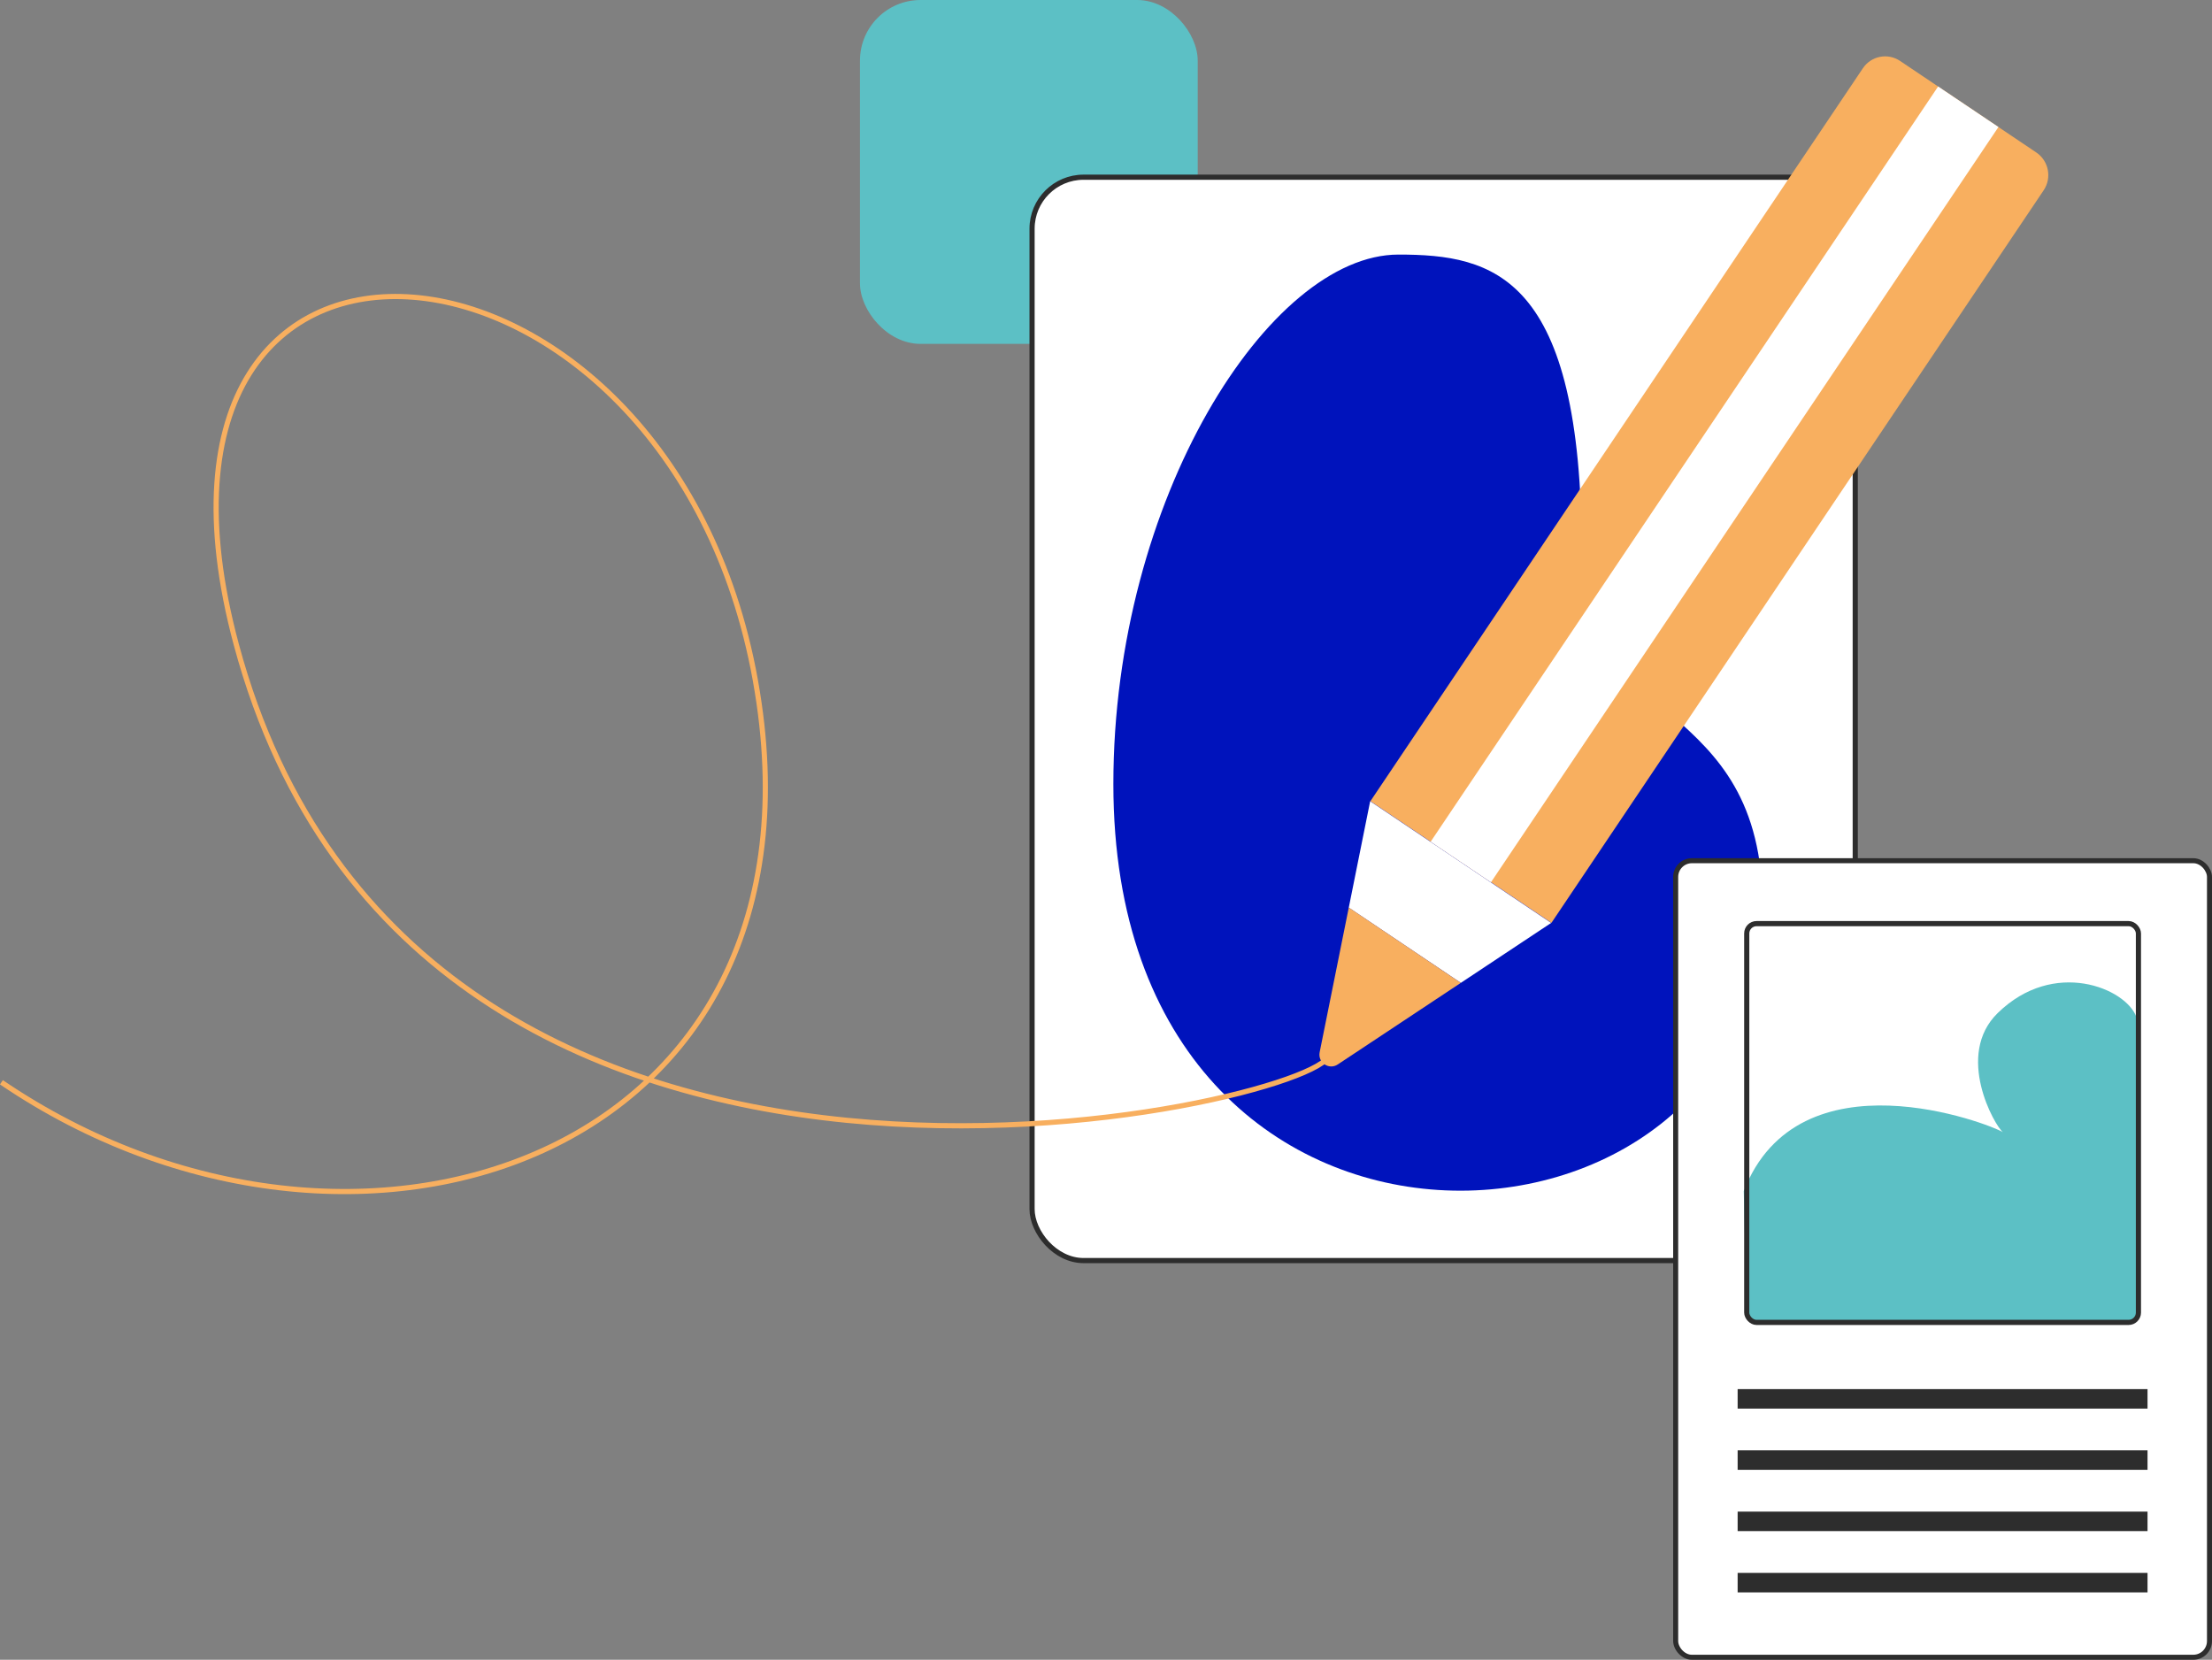
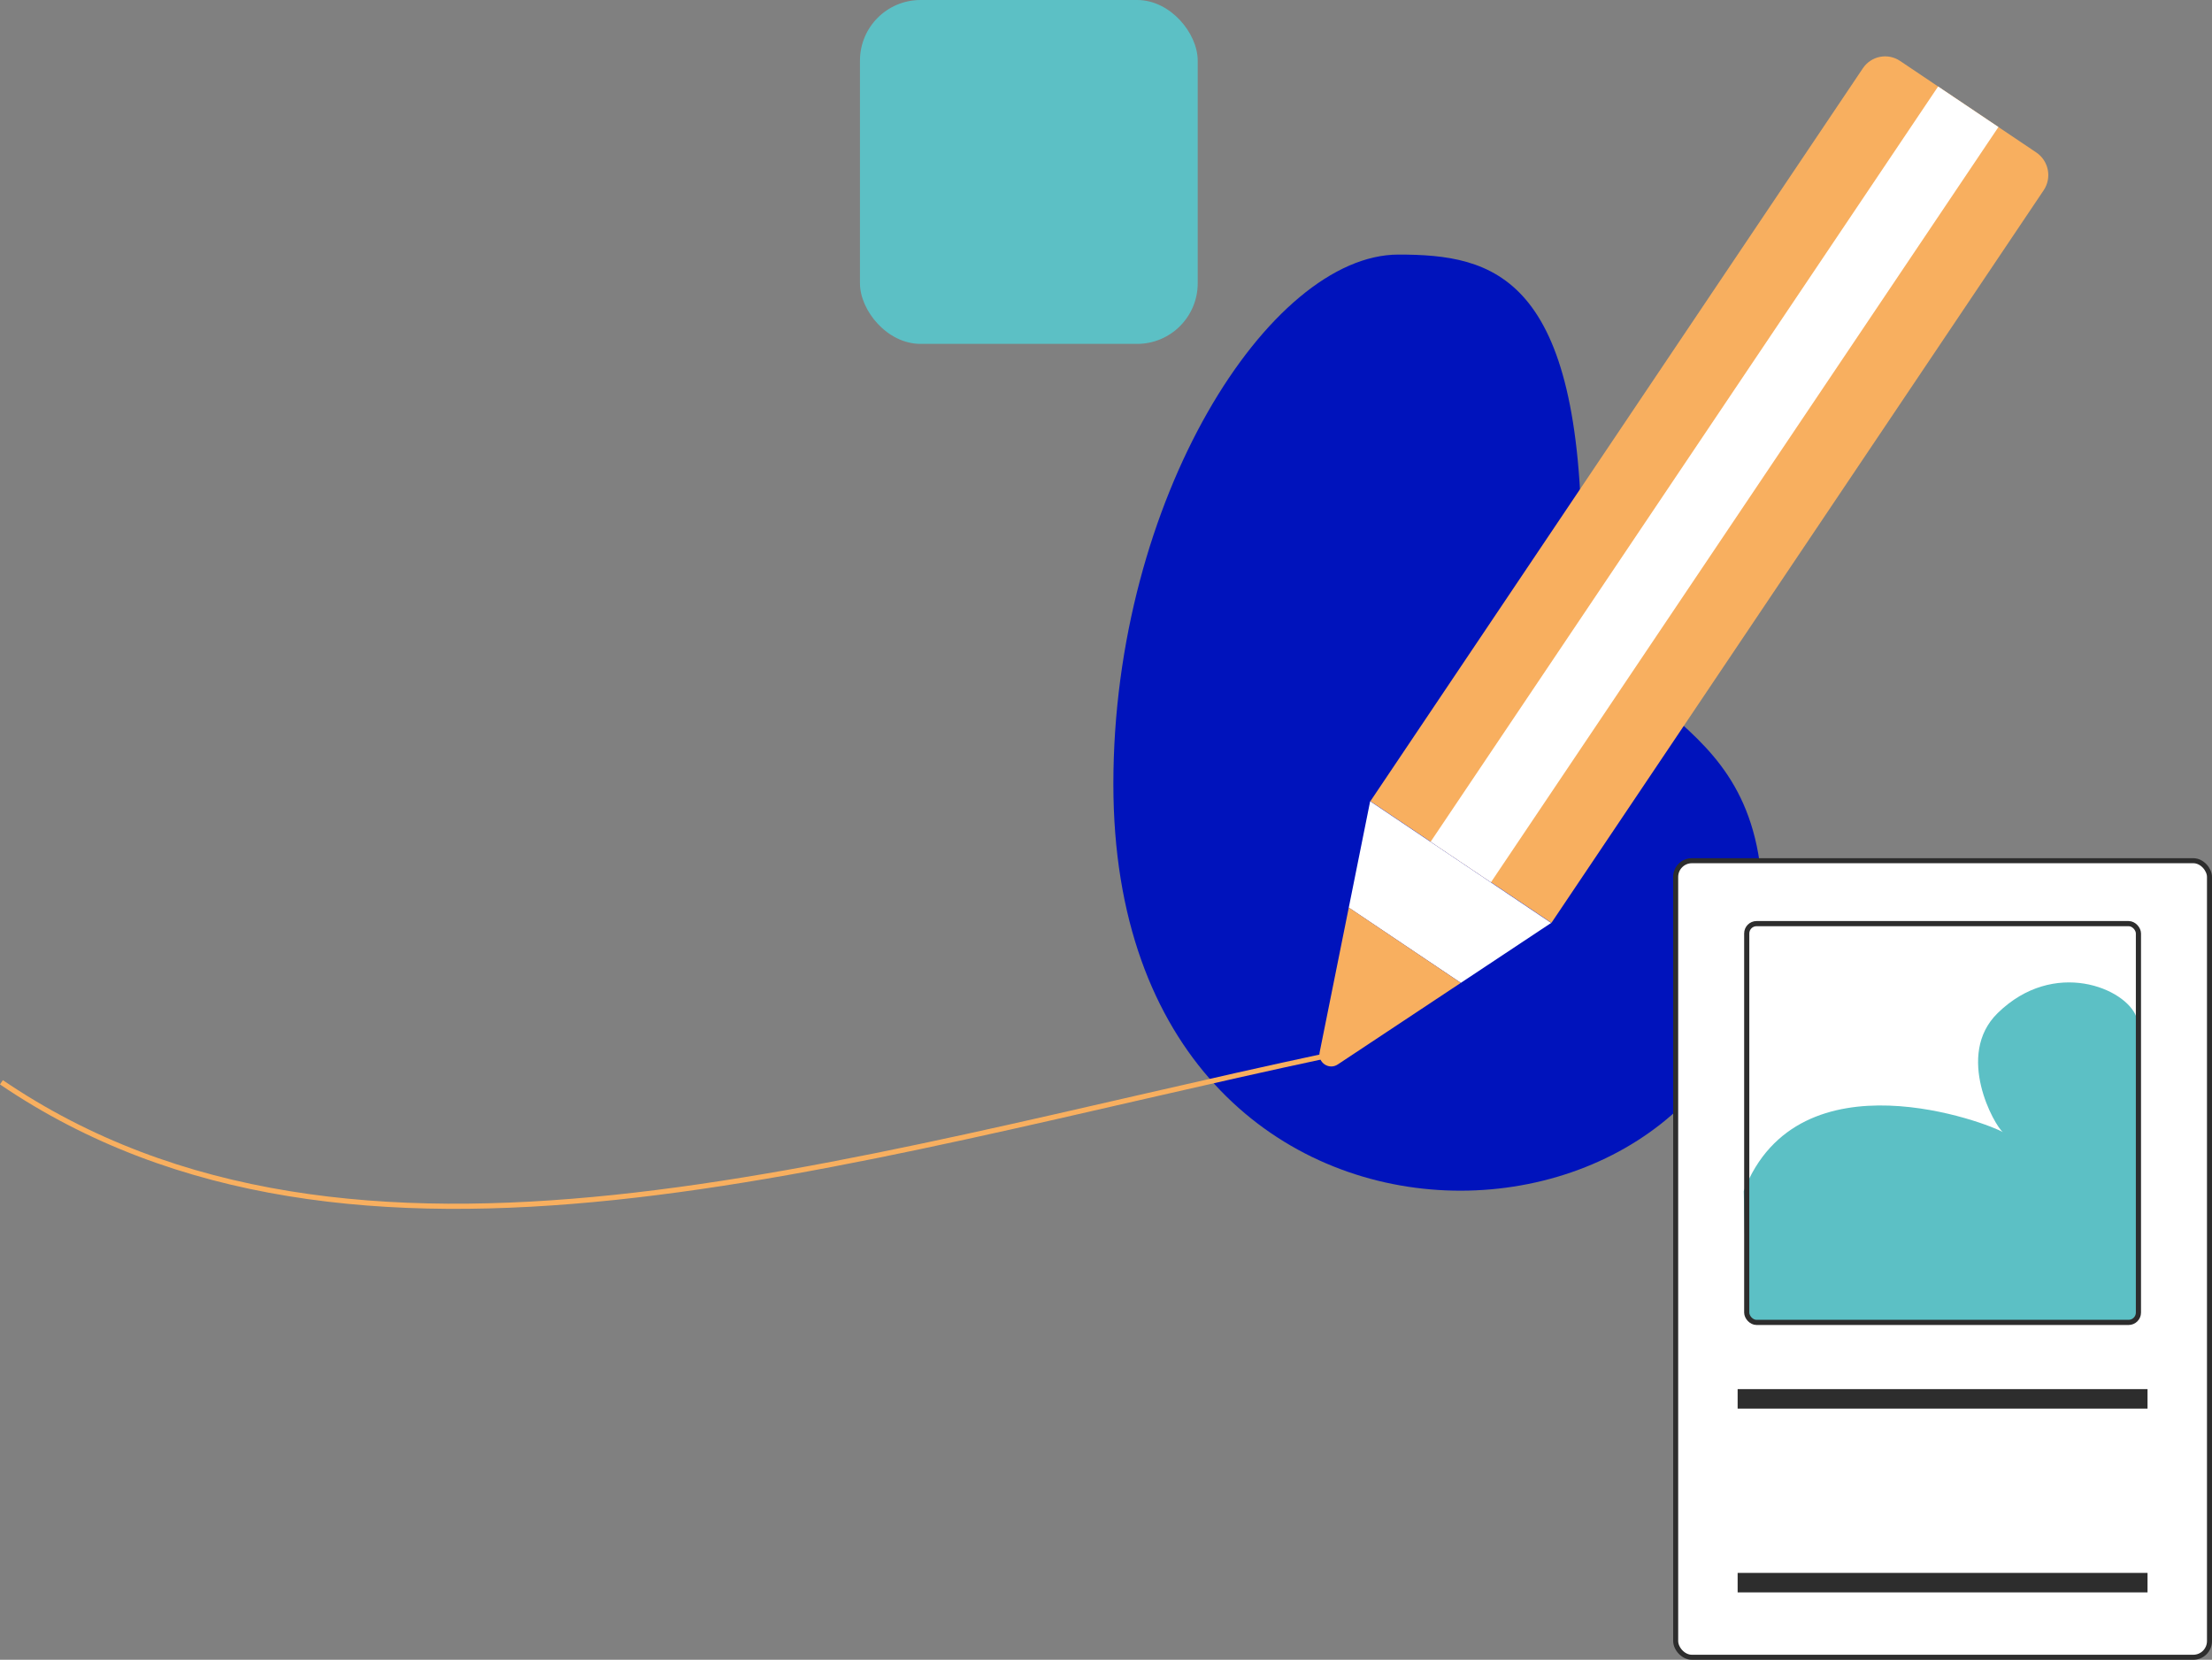
<svg xmlns="http://www.w3.org/2000/svg" id="Calque_2" viewBox="0 0 325.95 244.56">
  <rect x="0" y="0" width="325.95" height="244.56" fill="#808080" stroke="none" />
  <defs>
    <style>.cls-1,.cls-2,.cls-3{stroke:#2d2d2d;stroke-linejoin:round;}.cls-1,.cls-3,.cls-4{stroke-width:.76px;}.cls-1,.cls-4{fill:none;}.cls-5{fill:#f8af5f;}.cls-6{fill:#0013bc;}.cls-7{fill:#5cc0c5;}.cls-8,.cls-2,.cls-3{fill:#fff;}.cls-2{stroke-width:.74px;}.cls-9{fill:#2d2d2d;}.cls-4{stroke:#f8af5f;stroke-miterlimit:10;}</style>
  </defs>
  <g id="Calque_1-2">
    <rect class="cls-7" x="126.72" width="49.77" height="50.67" rx="8.93" ry="8.93" />
-     <rect class="cls-3" x="152.08" y="26.11" width="121.3" height="159.63" rx="7.59" ry="7.59" />
    <path class="cls-6" d="M206.07,37.51c-19,0-42.01,36.01-42.01,78.02,0,79.69,95.69,73.68,95.69,18.34,0-32.01-26.67-26.34-26.67-52.35,0-41.01-13-44.01-27.01-44.01Z" />
-     <path class="cls-4" d="M195.8,155.48c-1.31,7.18-134.38,38.58-160.99-60.54-19.58-72.95,63.86-65.2,76.5,5.32C123.95,170.78,52.1,194.73.21,159.47" />
+     <path class="cls-4" d="M195.8,155.48C123.95,170.78,52.1,194.73.21,159.47" />
    <path class="cls-5" d="M240.5,4.35h24.19c2.22,0,4.02,1.8,4.02,4.02v130.05h-32.14V8.29c0-2.17,1.76-3.94,3.94-3.94Z" transform="translate(82.78 -128.78) rotate(33.9)" />
    <rect class="cls-8" x="247.27" y="4.35" width="10.71" height="134.07" transform="translate(82.78 -128.78) rotate(33.9)" />
    <polygon class="cls-8" points="228.57 135.99 215.26 144.82 198.75 133.73 201.9 118.06 228.57 135.99" />
    <path class="cls-5" d="M215.26,144.82l-18.13,12.02c-1.29.86-2.98-.27-2.67-1.8l4.29-21.32,16.51,11.1Z" />
    <rect class="cls-2" x="246.92" y="126.82" width="78.66" height="117.37" rx="2.39" ry="2.39" />
    <rect class="cls-9" x="256.05" y="231.76" width="60.4" height="2.87" />
-     <rect class="cls-9" x="256.05" y="222.73" width="60.4" height="2.87" />
-     <rect class="cls-9" x="256.05" y="213.7" width="60.4" height="2.87" />
    <rect class="cls-9" x="256.05" y="204.68" width="60.4" height="2.87" />
    <path class="cls-7" d="M314.82,149.85l.28,43.55c0,.81-.65,1.46-1.45,1.46h-54.82c-.81,0-1.45-.65-1.45-1.46l-.43-17.9c8.1-20.83,36.33-9.86,38.19-8.68-1.22-.94-7.11-11.36-.77-17.55,8.29-8.1,18.9-3.66,20.44.58Z" />
    <rect class="cls-1" x="257.39" y="136.09" width="57.72" height="58.76" rx="1.45" ry="1.45" />
  </g>
</svg>